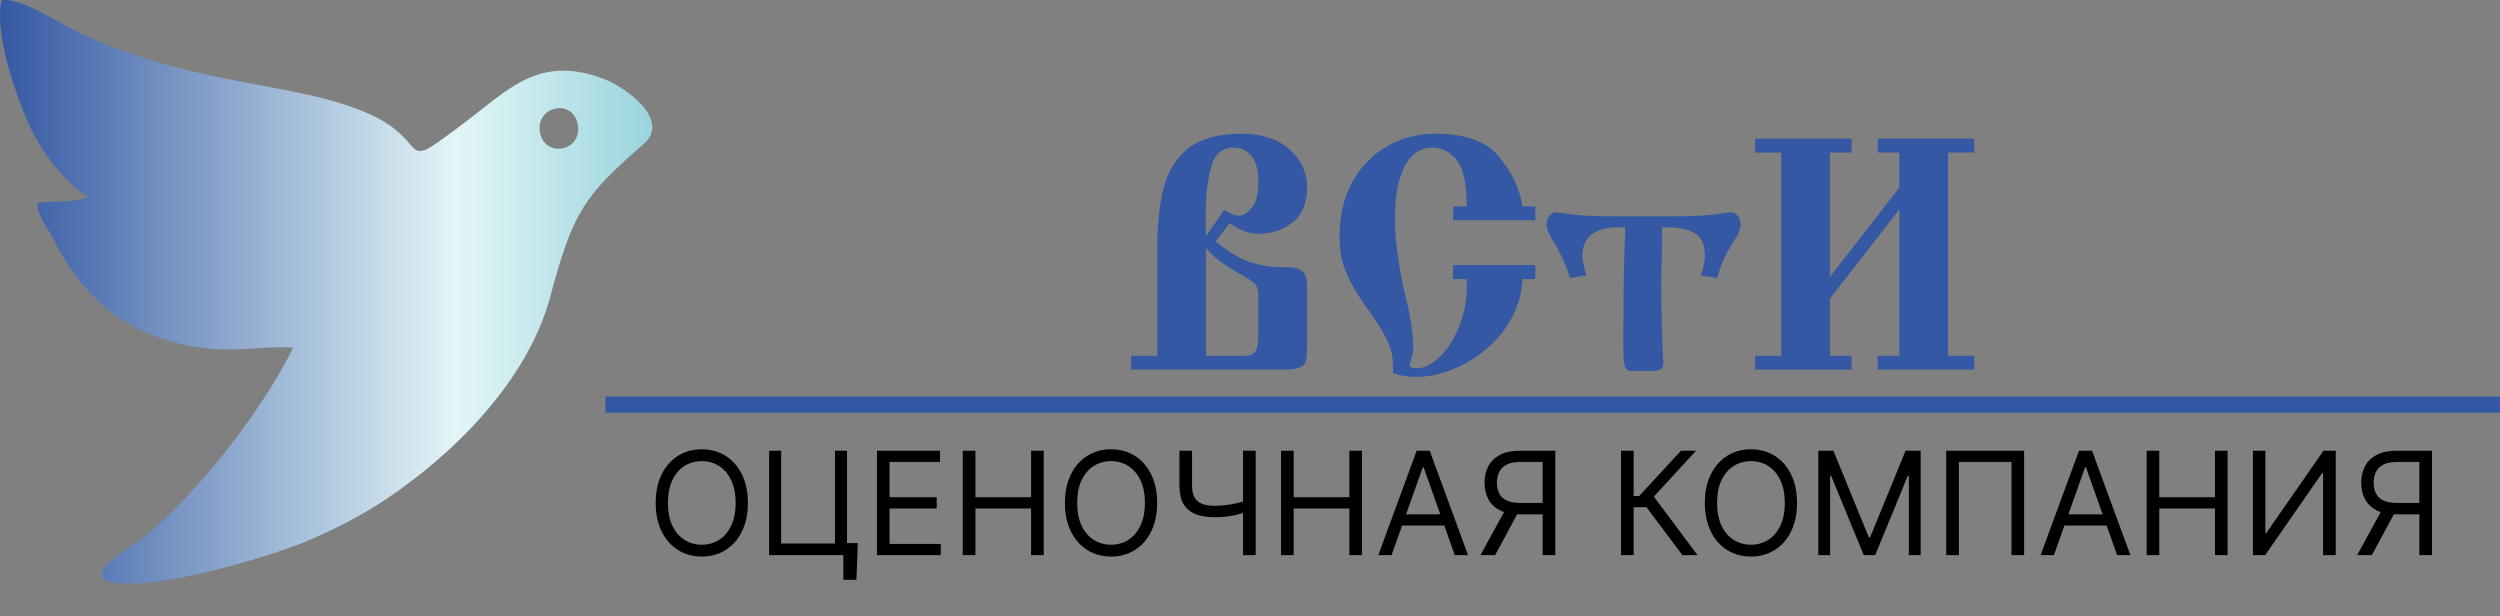
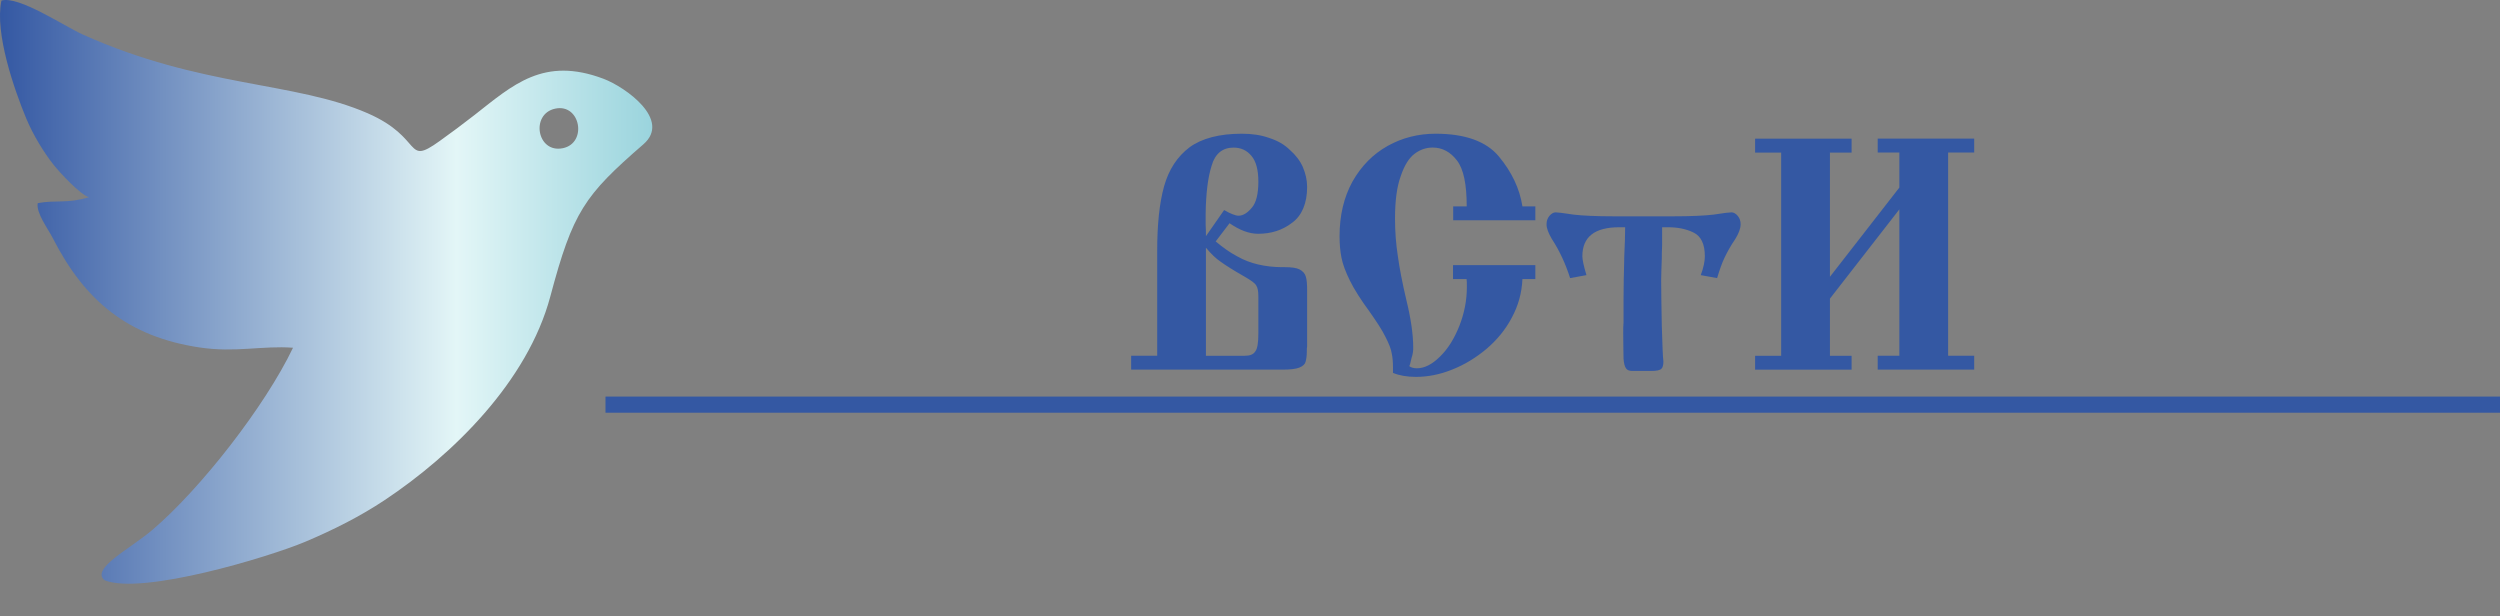
<svg xmlns="http://www.w3.org/2000/svg" width="146" height="36" viewBox="0 0 146 36" fill="none">
  <rect x="0" y="0" width="146" height="36" fill="#808080" stroke="none" />
  <path fill-rule="evenodd" clip-rule="evenodd" d="M32.426 6.344C33.907 6.032 34.314 8.359 32.869 8.655C31.357 8.965 30.966 6.654 32.426 6.344ZM27.703 6.723C27.024 7.254 26.36 7.746 25.669 8.241C23.605 9.721 24.774 8.059 21.473 6.615C17.202 4.751 11.762 5.125 4.857 2.026C3.738 1.524 1.079 -0.269 0.084 0.034C-0.322 1.931 0.843 5.253 1.525 6.899C1.94 7.902 2.582 8.932 3.127 9.62C3.493 10.08 4.708 11.396 5.198 11.514C3.946 11.905 3.279 11.664 2.204 11.863C2.098 12.433 2.79 13.332 3.09 13.919C4.962 17.583 7.485 19.666 11.651 20.291C13.752 20.607 15.302 20.174 17.112 20.308C15.479 23.723 11.722 28.538 8.914 30.933C7.581 32.071 5.294 33.195 6.1 33.883C8.276 34.779 15.742 32.52 17.831 31.637C19.492 30.936 21.042 30.151 22.465 29.206C26.432 26.566 30.811 22.286 32.138 17.316C33.458 12.364 34.124 11.419 37.574 8.427C39.223 7 36.533 5.09 35.246 4.601C31.738 3.277 29.95 4.966 27.703 6.723Z" fill="url(#paint0_linear_17_2151)" />
  <path d="M146 23.16H35.361V24.102H146V23.16Z" fill="#3458A3" />
-   <path d="M43.676 29.371C43.676 30.014 43.56 30.57 43.328 31.038C43.095 31.507 42.777 31.868 42.372 32.122C41.967 32.376 41.504 32.503 40.984 32.503C40.464 32.503 40.002 32.376 39.597 32.122C39.192 31.868 38.873 31.507 38.641 31.038C38.409 30.57 38.293 30.014 38.293 29.371C38.293 28.728 38.409 28.172 38.641 27.704C38.873 27.235 39.192 26.874 39.597 26.62C40.002 26.366 40.464 26.239 40.984 26.239C41.504 26.239 41.967 26.366 42.372 26.62C42.777 26.874 43.095 27.235 43.328 27.704C43.56 28.172 43.676 28.728 43.676 29.371ZM42.961 29.371C42.961 28.843 42.873 28.397 42.696 28.034C42.522 27.671 42.284 27.396 41.985 27.209C41.687 27.023 41.353 26.93 40.984 26.93C40.615 26.93 40.281 27.023 39.981 27.209C39.683 27.396 39.446 27.671 39.269 28.034C39.095 28.397 39.007 28.843 39.007 29.371C39.007 29.899 39.095 30.345 39.269 30.708C39.446 31.071 39.683 31.346 39.981 31.533C40.281 31.719 40.615 31.812 40.984 31.812C41.353 31.812 41.687 31.719 41.985 31.533C42.284 31.346 42.522 31.071 42.696 30.708C42.873 30.345 42.961 29.899 42.961 29.371ZM50.098 31.717L50.015 33.861H49.253V32.42H48.824V31.717H50.098ZM44.917 32.42V26.322H45.62V31.741H48.764V26.322H49.467V32.42H44.917ZM51.214 32.42V26.322H54.894V26.977H51.952V29.038H54.704V29.693H51.952V31.765H54.942V32.42H51.214ZM56.225 32.42V26.322H56.964V29.038H60.215V26.322H60.953V32.42H60.215V29.693H56.964V32.42H56.225ZM67.577 29.371C67.577 30.014 67.46 30.57 67.228 31.038C66.996 31.507 66.677 31.868 66.272 32.122C65.868 32.376 65.405 32.503 64.885 32.503C64.365 32.503 63.902 32.376 63.498 32.122C63.093 31.868 62.774 31.507 62.542 31.038C62.309 30.57 62.193 30.014 62.193 29.371C62.193 28.728 62.309 28.172 62.542 27.704C62.774 27.235 63.093 26.874 63.498 26.62C63.902 26.366 64.365 26.239 64.885 26.239C65.405 26.239 65.868 26.366 66.272 26.62C66.677 26.874 66.996 27.235 67.228 27.704C67.46 28.172 67.577 28.728 67.577 29.371ZM66.862 29.371C66.862 28.843 66.774 28.397 66.597 28.034C66.422 27.671 66.185 27.396 65.885 27.209C65.588 27.023 65.254 26.93 64.885 26.93C64.516 26.93 64.181 27.023 63.882 27.209C63.584 27.396 63.347 27.671 63.17 28.034C62.995 28.397 62.908 28.843 62.908 29.371C62.908 29.899 62.995 30.345 63.17 30.708C63.347 31.071 63.584 31.346 63.882 31.533C64.181 31.719 64.516 31.812 64.885 31.812C65.254 31.812 65.588 31.719 65.885 31.533C66.185 31.346 66.422 31.071 66.597 30.708C66.774 30.345 66.862 29.899 66.862 29.371ZM68.878 26.322H69.616V28.359C69.616 28.66 69.669 28.898 69.774 29.07C69.879 29.241 70.028 29.362 70.221 29.433C70.413 29.503 70.64 29.538 70.902 29.538C71.067 29.538 71.227 29.532 71.382 29.52C71.537 29.506 71.687 29.487 71.834 29.463C71.983 29.439 72.128 29.411 72.269 29.377C72.412 29.343 72.552 29.305 72.689 29.264V29.931C72.556 29.973 72.424 30.01 72.293 30.044C72.164 30.078 72.029 30.107 71.888 30.13C71.749 30.154 71.599 30.173 71.438 30.187C71.278 30.199 71.099 30.205 70.902 30.205C70.481 30.205 70.119 30.144 69.816 30.023C69.514 29.902 69.282 29.706 69.119 29.436C68.958 29.167 68.878 28.807 68.878 28.359V26.322ZM72.594 26.322H73.332V32.42H72.594V26.322ZM74.812 32.42V26.322H75.55V29.038H78.802V26.322H79.54V32.42H78.802V29.693H75.55V32.42H74.812ZM81.268 32.42H80.494L82.733 26.322H83.495L85.734 32.42H84.96L83.138 27.287H83.091L81.268 32.42ZM81.554 30.038H84.674V30.693H81.554V30.038ZM90.829 32.42H90.091V26.977H88.792C88.463 26.977 88.198 27.028 87.997 27.129C87.797 27.228 87.651 27.369 87.56 27.552C87.468 27.734 87.423 27.948 87.423 28.192C87.423 28.436 87.467 28.646 87.557 28.823C87.648 28.998 87.793 29.133 87.991 29.228C88.192 29.323 88.455 29.371 88.78 29.371H90.424V30.038H88.757C88.284 30.038 87.896 29.96 87.592 29.803C87.289 29.644 87.063 29.426 86.916 29.148C86.77 28.87 86.696 28.551 86.696 28.192C86.696 27.833 86.77 27.512 86.916 27.23C87.063 26.948 87.29 26.727 87.595 26.566C87.901 26.404 88.292 26.322 88.769 26.322H90.829V32.42ZM87.959 29.681H88.792L87.316 32.42H86.458L87.959 29.681ZM98.252 32.42L96.156 29.621H95.406V32.42H94.668V26.322H95.406V28.966H95.728L98.169 26.322H99.05L96.585 29.002L99.134 32.42H98.252ZM104.946 29.371C104.946 30.014 104.83 30.57 104.598 31.038C104.366 31.507 104.047 31.868 103.642 32.122C103.237 32.376 102.775 32.503 102.255 32.503C101.735 32.503 101.272 32.376 100.867 32.122C100.462 31.868 100.144 31.507 99.912 31.038C99.679 30.57 99.563 30.014 99.563 29.371C99.563 28.728 99.679 28.172 99.912 27.704C100.144 27.235 100.462 26.874 100.867 26.62C101.272 26.366 101.735 26.239 102.255 26.239C102.775 26.239 103.237 26.366 103.642 26.62C104.047 26.874 104.366 27.235 104.598 27.704C104.83 28.172 104.946 28.728 104.946 29.371ZM104.232 29.371C104.232 28.843 104.143 28.397 103.967 28.034C103.792 27.671 103.555 27.396 103.255 27.209C102.957 27.023 102.624 26.93 102.255 26.93C101.886 26.93 101.551 27.023 101.251 27.209C100.954 27.396 100.716 27.671 100.54 28.034C100.365 28.397 100.278 28.843 100.278 29.371C100.278 29.899 100.365 30.345 100.54 30.708C100.716 31.071 100.954 31.346 101.251 31.533C101.551 31.719 101.886 31.812 102.255 31.812C102.624 31.812 102.957 31.719 103.255 31.533C103.555 31.346 103.792 31.071 103.967 30.708C104.143 30.345 104.232 29.899 104.232 29.371ZM106.188 26.322H107.069L109.142 31.384H109.213L111.285 26.322H112.167V32.42H111.476V27.787H111.416L109.511 32.42H108.844L106.938 27.787H106.879V32.42H106.188V26.322ZM118.209 26.322V32.42H117.47V26.977H114.398V32.42H113.659V26.322H118.209ZM119.948 32.42H119.174L121.413 26.322H122.175L124.414 32.42H123.64L121.818 27.287H121.77L119.948 32.42ZM120.234 30.038H123.354V30.693H120.234V30.038ZM125.364 32.42V26.322H126.103V29.038H129.354V26.322H130.092V32.42H129.354V29.693H126.103V32.42H125.364ZM131.571 26.322H132.297V31.122H132.357L135.691 26.322H136.406V32.42H135.668V27.632H135.608L132.285 32.42H131.571V26.322ZM142.028 32.42H141.29V26.977H139.992C139.662 26.977 139.397 27.028 139.197 27.129C138.996 27.228 138.85 27.369 138.759 27.552C138.668 27.734 138.622 27.948 138.622 28.192C138.622 28.436 138.667 28.646 138.756 28.823C138.847 28.998 138.992 29.133 139.191 29.228C139.391 29.323 139.654 29.371 139.98 29.371H141.623V30.038H139.956C139.483 30.038 139.095 29.96 138.792 29.803C138.488 29.644 138.263 29.426 138.116 29.148C137.969 28.87 137.896 28.551 137.896 28.192C137.896 27.833 137.969 27.512 138.116 27.23C138.263 26.948 138.489 26.727 138.795 26.566C139.1 26.404 139.491 26.322 139.968 26.322H142.028V32.42ZM139.158 29.681H139.992L138.515 32.42H137.657L139.158 29.681Z" fill="black" />
  <path fill-rule="evenodd" clip-rule="evenodd" d="M67.58 20.778V14.66C67.58 13.134 67.707 11.863 67.983 10.879C68.259 9.895 68.755 9.142 69.471 8.601C70.187 8.079 71.213 7.809 72.518 7.809C73.122 7.809 73.655 7.887 74.132 8.06C74.61 8.213 75.013 8.444 75.326 8.754C75.657 9.044 75.912 9.37 76.079 9.738C76.243 10.123 76.336 10.511 76.336 10.915C76.336 11.86 76.042 12.574 75.475 12.998C74.904 13.441 74.244 13.653 73.475 13.653C72.942 13.653 72.394 13.441 71.805 13.037L70.996 14.099C71.436 14.467 71.839 14.754 72.245 14.966C72.648 15.198 73.069 15.351 73.494 15.449C73.916 15.546 74.374 15.602 74.87 15.602H75.034C75.419 15.602 75.713 15.641 75.896 15.735C76.079 15.833 76.209 15.967 76.262 16.159C76.318 16.351 76.336 16.602 76.336 16.951V20.018C76.336 20.077 76.336 20.152 76.336 20.23C76.318 20.308 76.318 20.403 76.318 20.54C76.318 20.81 76.28 21.003 76.243 21.139C76.206 21.273 76.079 21.39 75.877 21.469C75.676 21.547 75.363 21.586 74.904 21.586H66.059V20.774H67.58V20.778ZM70.426 20.778H72.682C72.995 20.778 73.197 20.699 73.305 20.527C73.432 20.373 73.488 20.025 73.488 19.484V17.303C73.488 17.013 73.451 16.801 73.361 16.668C73.286 16.534 73.066 16.378 72.701 16.166C72.059 15.801 71.6 15.511 71.306 15.299C71.011 15.106 70.72 14.816 70.426 14.467V20.778ZM70.426 13.793L71.489 12.267C71.855 12.479 72.149 12.597 72.332 12.597C72.589 12.597 72.846 12.443 73.103 12.134C73.361 11.844 73.488 11.322 73.488 10.608C73.488 9.934 73.361 9.432 73.085 9.103C72.809 8.773 72.462 8.62 72.04 8.62C71.399 8.62 70.959 8.969 70.757 9.683C70.537 10.377 70.426 11.322 70.41 12.479C70.41 12.652 70.41 12.864 70.41 13.115C70.426 13.366 70.426 13.597 70.426 13.793ZM89.673 12.864H84.866V12.052H85.656C85.656 10.758 85.473 9.872 85.086 9.37C84.701 8.868 84.224 8.617 83.672 8.617C83.288 8.617 82.938 8.734 82.609 8.982C82.278 9.233 82.005 9.676 81.8 10.296C81.58 10.895 81.469 11.723 81.469 12.766C81.469 13.519 81.525 14.252 81.633 14.947C81.726 15.641 81.89 16.492 82.129 17.512C82.405 18.63 82.532 19.559 82.532 20.308C82.532 20.387 82.532 20.481 82.513 20.579C82.495 20.696 82.476 20.791 82.439 20.888C82.42 20.986 82.402 21.061 82.383 21.12C82.365 21.178 82.365 21.237 82.346 21.273C82.327 21.312 82.309 21.351 82.309 21.39C82.42 21.469 82.566 21.508 82.749 21.508C83.189 21.508 83.648 21.276 84.106 20.814C84.565 20.37 84.931 19.77 85.225 19.037C85.52 18.284 85.665 17.531 85.665 16.759C85.665 16.547 85.665 16.394 85.647 16.296H84.856V15.484H89.664V16.296H88.91C88.873 17.108 88.672 17.841 88.287 18.555C87.922 19.249 87.426 19.849 86.818 20.37C86.195 20.892 85.535 21.296 84.801 21.586C84.085 21.876 83.369 22.01 82.69 22.01C82.175 22.01 81.717 21.931 81.351 21.778V21.508C81.351 21.178 81.332 20.872 81.277 20.641C81.24 20.39 81.112 20.061 80.911 19.676C80.728 19.291 80.396 18.789 79.975 18.19C79.479 17.515 79.095 16.915 78.837 16.394C78.58 15.872 78.416 15.429 78.341 15.044C78.267 14.679 78.23 14.252 78.23 13.79C78.23 12.574 78.487 11.511 78.983 10.605C79.498 9.699 80.176 9.005 81.038 8.522C81.9 8.04 82.836 7.809 83.846 7.809C85.554 7.809 86.8 8.252 87.534 9.138C88.287 10.044 88.746 11.009 88.91 12.052H89.664V12.864H89.673ZM100.279 16.241L99.324 16.068C99.489 15.625 99.563 15.256 99.563 14.969C99.563 14.256 99.343 13.793 98.903 13.581C98.481 13.369 97.967 13.271 97.4 13.271H97.068C97.068 13.601 97.068 13.946 97.068 14.314C97.049 14.679 97.049 14.93 97.049 15.087C97.031 15.647 97.012 16.091 97.012 16.381C97.012 17.036 97.031 17.926 97.049 19.024C97.087 20.142 97.105 20.84 97.142 21.107C97.142 21.319 97.105 21.456 97.031 21.53C96.938 21.628 96.736 21.664 96.408 21.664H95.326C95.143 21.664 95.013 21.605 94.96 21.511C94.886 21.413 94.833 21.221 94.815 20.95C94.815 20.699 94.796 20.198 94.796 19.464C94.796 19.233 94.796 19.021 94.815 18.809C94.815 18.578 94.815 18.405 94.815 18.268V17.437C94.815 16.723 94.833 15.99 94.852 15.256C94.852 15.198 94.852 14.986 94.871 14.621C94.889 14.256 94.908 13.809 94.908 13.271H94.576C93.126 13.271 92.41 13.832 92.41 14.969C92.41 15.162 92.484 15.511 92.648 16.068L91.694 16.241C91.436 15.429 91.089 14.66 90.631 13.962C90.429 13.614 90.318 13.346 90.318 13.095C90.318 12.903 90.373 12.746 90.482 12.613C90.593 12.479 90.721 12.401 90.848 12.401C90.959 12.401 91.306 12.44 91.911 12.535C92.407 12.593 93.194 12.633 94.279 12.633H97.691C98.773 12.633 99.563 12.593 100.059 12.535C100.663 12.437 101.014 12.401 101.122 12.401C101.249 12.401 101.379 12.479 101.488 12.613C101.599 12.746 101.652 12.903 101.652 13.095C101.652 13.346 101.541 13.636 101.339 13.962C101.063 14.366 100.862 14.735 100.716 15.044C100.574 15.335 100.428 15.742 100.279 16.241ZM110.922 12.228L106.868 17.44V20.778H108.133V21.589H102.498V20.778H104.02V8.91H102.498V8.099H108.133V8.91H106.868V16.166L110.922 10.954V8.907H109.658V8.095H115.293V8.907H113.771V20.774H115.293V21.586H109.658V20.774H110.922V12.228Z" fill="#3458A3" />
  <defs>
    <linearGradient id="paint0_linear_17_2151" x1="0" y1="17.046" x2="38.092" y2="17.046" gradientUnits="userSpaceOnUse">
      <stop stop-color="#3458A3" />
      <stop offset="0.7" stop-color="#E3F6F7" />
      <stop offset="1" stop-color="#9AD4DD" />
    </linearGradient>
  </defs>
</svg>